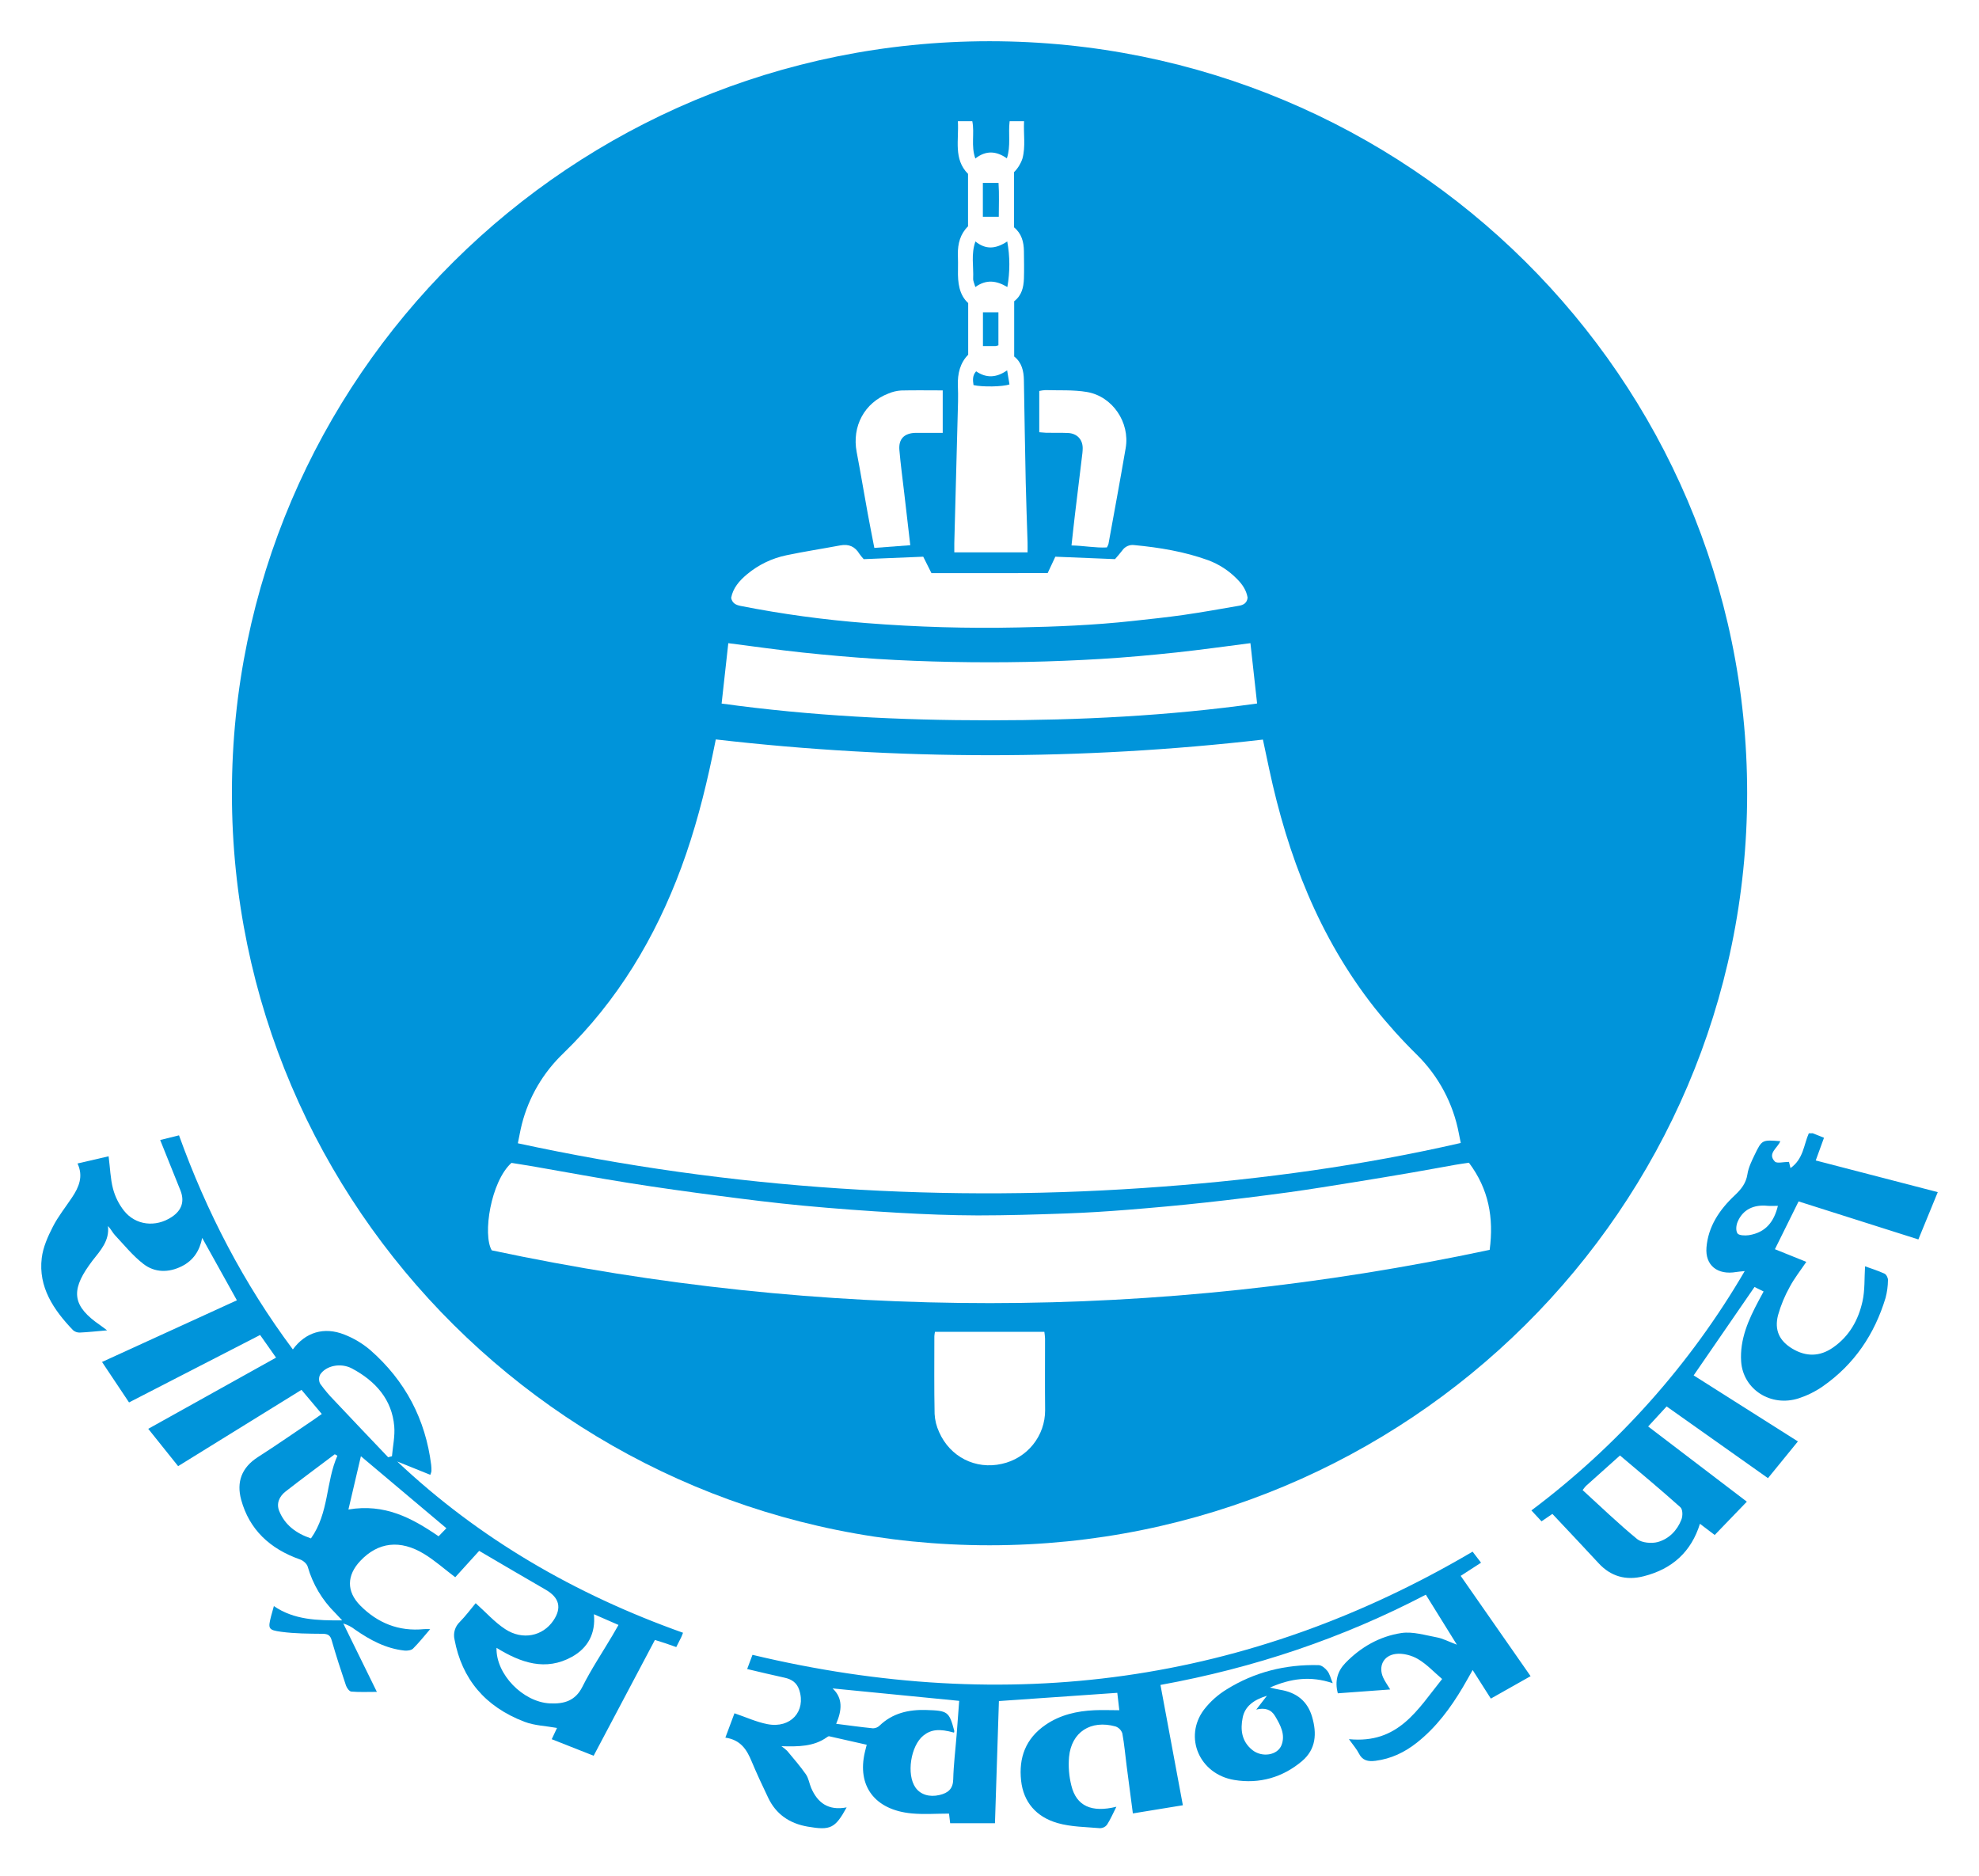
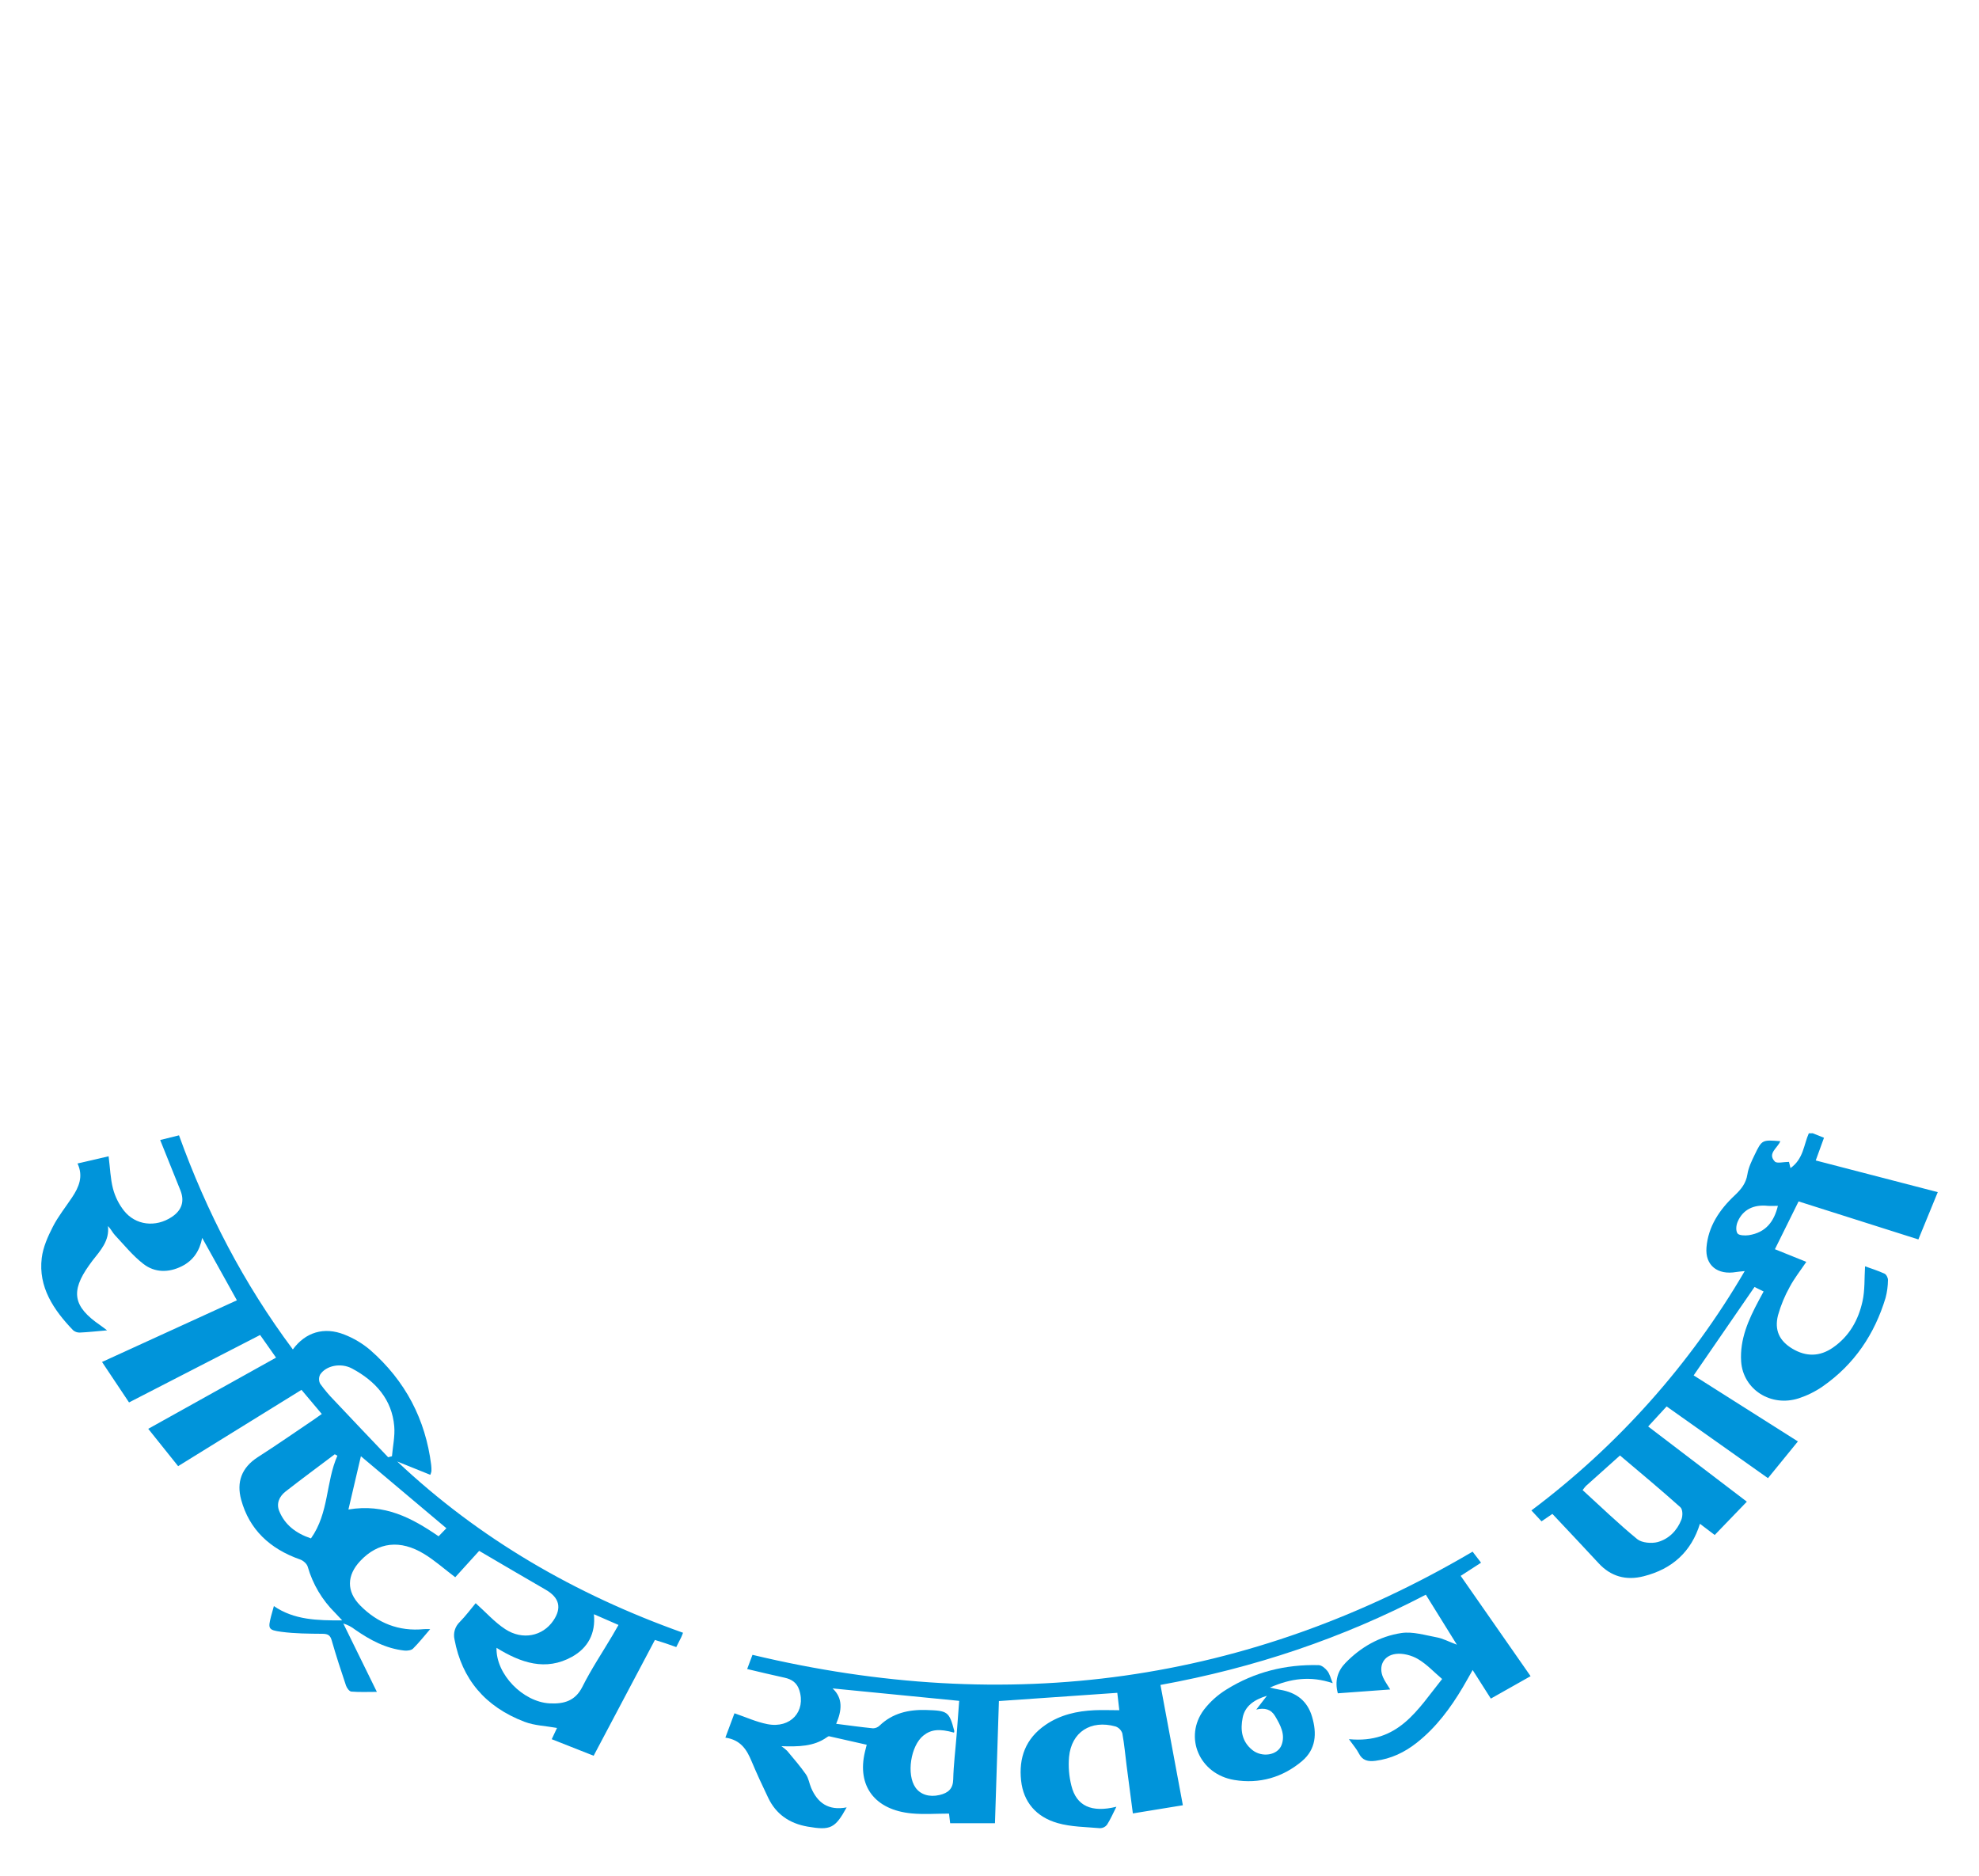
<svg xmlns="http://www.w3.org/2000/svg" width="192" height="182" viewBox="0 0 192 182" fill="none">
  <g filter="url(#filter0_d_2559_23873)">
-     <path d="M96.003 145.928C136.597 145.928 169.506 113.261 169.506 72.964C169.506 32.667 136.597 0 96.003 0C55.408 0 22.5 32.667 22.5 72.964C22.5 113.261 55.408 145.928 96.003 145.928Z" fill="#0094DA" />
    <path d="M122.527 67.758C122.73 68.713 122.93 69.655 123.132 70.607C124.93 79.033 127.965 86.929 133.36 93.78C134.635 95.378 136.005 96.898 137.464 98.333C139.574 100.411 140.995 103.079 141.538 105.98C141.59 106.25 141.645 106.518 141.721 106.895C132.182 109.084 122.556 110.397 112.852 111.126C91.817 112.732 70.979 111.404 50.241 106.925C50.388 106.241 50.481 105.647 50.632 105.066C51.299 102.453 52.689 100.078 54.644 98.207C59.913 93.1 63.576 86.986 66.103 80.155C67.404 76.635 68.344 73.022 69.114 69.356C69.227 68.821 69.334 68.284 69.446 67.742C87.08 69.778 104.892 69.784 122.527 67.758Z" fill="white" />
    <path d="M142.514 108.812C144.438 111.371 144.936 114.156 144.526 117.265C112.185 124.141 79.913 124.157 47.71 117.313C46.81 115.795 47.611 110.638 49.621 108.827C50.366 108.948 51.167 109.072 51.966 109.211C54.985 109.735 57.993 110.298 61.024 110.778C63.913 111.238 66.81 111.639 69.709 112.017C72.442 112.375 75.179 112.72 77.922 112.977C81.01 113.269 84.097 113.492 87.184 113.67C89.74 113.816 92.302 113.917 94.862 113.924C97.704 113.924 100.545 113.837 103.388 113.736C105.385 113.665 107.379 113.539 109.371 113.38C111.894 113.179 114.417 112.951 116.933 112.675C119.646 112.383 122.353 112.042 125.057 111.676C127.174 111.384 129.282 111.036 131.393 110.698C133.28 110.395 135.166 110.081 137.05 109.755C138.434 109.517 139.816 109.256 141.2 109.012C141.601 108.939 142.023 108.885 142.514 108.812Z" fill="white" />
    <path d="M121.315 58.402C121.531 60.365 121.742 62.265 121.962 64.255C113.32 65.467 104.679 65.884 96.014 65.887C87.35 65.89 78.697 65.462 70.01 64.261C70.226 62.299 70.438 60.396 70.659 58.404C73.08 58.713 75.46 59.055 77.849 59.309C80.237 59.562 82.666 59.777 85.08 59.93C87.494 60.083 89.915 60.175 92.335 60.222C94.754 60.269 97.174 60.272 99.592 60.222C102.01 60.172 104.433 60.076 106.847 59.93C109.261 59.784 111.673 59.565 114.078 59.309C116.483 59.052 118.862 58.715 121.315 58.402Z" fill="white" />
-     <path d="M101.642 51.605L102.387 50.013L108.177 50.249C108.426 49.957 108.671 49.689 108.887 49.4C109.014 49.215 109.191 49.068 109.397 48.978C109.604 48.887 109.831 48.856 110.055 48.888C112.496 49.12 114.906 49.518 117.22 50.355C118.278 50.751 119.234 51.374 120.02 52.181C120.523 52.684 120.918 53.255 121.039 53.974C121.001 54.493 120.644 54.704 120.201 54.773C118.437 55.078 116.658 55.4 114.878 55.656C113.209 55.895 111.529 56.07 109.853 56.252C106.186 56.652 102.503 56.806 98.815 56.877C93.891 56.983 88.965 56.842 84.055 56.454C79.959 56.138 75.884 55.582 71.854 54.789C71.413 54.701 71.044 54.539 70.935 54.008C71.114 53.049 71.73 52.342 72.476 51.72C73.578 50.798 74.895 50.162 76.307 49.871C78.038 49.508 79.789 49.242 81.527 48.915C82.352 48.761 82.953 49.031 83.379 49.737C83.507 49.917 83.646 50.088 83.797 50.251L89.57 50.013L90.369 51.608L101.642 51.605Z" fill="white" />
    <path d="M92.585 49.59C92.585 49.25 92.578 48.977 92.585 48.706C92.706 44.126 92.827 39.547 92.948 34.968C92.962 34.438 92.948 33.907 92.931 33.379C92.897 32.248 93.147 31.215 93.932 30.416V25.405C93.05 24.6 92.912 23.425 92.942 22.195C92.956 21.693 92.942 21.189 92.932 20.686C92.913 19.641 93.167 18.696 93.917 17.96V12.87C92.484 11.431 93.044 9.578 92.932 7.763H94.332C94.567 8.93 94.185 10.159 94.626 11.377C95.655 10.578 96.644 10.637 97.686 11.361C98.083 10.152 97.807 8.968 97.953 7.76H99.353C99.287 9.006 99.515 10.206 99.198 11.379C99.034 11.877 98.754 12.331 98.382 12.702V18.056C99.117 18.661 99.33 19.479 99.34 20.371C99.35 21.262 99.368 22.16 99.34 23.052C99.306 23.872 99.134 24.657 98.395 25.229V30.586C99.13 31.169 99.324 31.99 99.337 32.884C99.392 36.178 99.443 39.471 99.514 42.766C99.556 44.72 99.634 46.674 99.693 48.628C99.702 48.927 99.693 49.228 99.693 49.59H92.585ZM97.722 19.428C96.597 20.166 95.634 20.238 94.635 19.428C94.194 20.651 94.468 21.854 94.414 23.03C94.404 23.275 94.537 23.526 94.626 23.848C95.684 23.09 96.659 23.212 97.731 23.848C97.992 22.386 97.989 20.889 97.722 19.428ZM95.356 13.744V17.032H96.901C96.901 15.917 96.951 14.843 96.876 13.744H95.356ZM96.865 29.505V26.301H95.364V29.576C95.805 29.576 96.193 29.576 96.582 29.576C96.679 29.561 96.773 29.537 96.865 29.503V29.505ZM94.449 33.363C95.296 33.56 97.272 33.532 97.938 33.296C97.872 32.894 97.802 32.478 97.71 31.931C96.64 32.681 95.668 32.687 94.702 32.026C94.321 32.451 94.386 32.907 94.449 33.361V33.363Z" fill="white" />
    <path d="M90.709 125.219H101.323C101.356 125.437 101.378 125.657 101.389 125.877C101.389 128.194 101.371 130.51 101.396 132.827C101.4 134.039 100.986 135.216 100.223 136.162C99.46 137.108 98.394 137.767 97.202 138.028C94.638 138.612 92.17 137.345 91.115 134.951C90.856 134.394 90.706 133.794 90.674 133.182C90.624 130.671 90.649 128.158 90.65 125.645C90.66 125.502 90.68 125.359 90.709 125.219Z" fill="white" />
    <path d="M91.462 33.877V37.997H89.772C89.463 37.997 89.153 37.997 88.844 37.997C87.731 38.022 87.164 38.581 87.258 39.671C87.377 41.058 87.565 42.443 87.726 43.828C87.915 45.484 88.105 47.141 88.314 48.898L84.827 49.16C84.596 47.959 84.377 46.871 84.178 45.779C83.818 43.803 83.489 41.823 83.112 39.852C82.641 37.371 83.861 35.074 86.2 34.178C86.588 34.013 87.001 33.914 87.423 33.886C88.728 33.854 90.045 33.877 91.462 33.877Z" fill="white" />
    <path d="M100.828 37.938V33.933C101.021 33.889 101.218 33.861 101.416 33.85C102.762 33.893 104.132 33.807 105.449 34.032C107.937 34.454 109.638 36.987 109.213 39.469C108.682 42.579 108.103 45.68 107.541 48.784C107.502 48.899 107.45 49.009 107.387 49.114C106.287 49.173 105.166 48.944 103.956 48.921C104.074 47.867 104.173 46.904 104.288 45.944C104.526 43.948 104.772 41.952 105.013 39.961C105.032 39.794 105.042 39.627 105.041 39.459C105.031 38.627 104.482 38.051 103.619 38.011C102.917 37.979 102.212 38.001 101.508 37.991C101.298 37.982 101.08 37.953 100.828 37.938Z" fill="white" />
    <path d="M175.868 105.953L176.961 106.391C176.709 107.083 176.453 107.786 176.16 108.592L188 111.665C187.371 113.201 186.762 114.687 186.118 116.254L174.496 112.565C173.732 114.109 172.988 115.609 172.2 117.203L175.246 118.431C174.68 119.27 174.085 120.021 173.646 120.844C173.157 121.717 172.772 122.646 172.501 123.609C172.129 125.068 172.648 126.112 173.901 126.859C175.224 127.647 176.547 127.635 177.824 126.752C179.441 125.636 180.304 124.039 180.698 122.258C180.939 121.169 180.872 120.021 180.945 118.863C181.476 119.056 182.174 119.273 182.831 119.573C183.014 119.656 183.175 119.984 183.168 120.194C183.163 120.781 183.084 121.365 182.933 121.932C181.874 125.413 179.938 128.362 176.812 130.532C176.104 131.019 175.329 131.401 174.511 131.669C171.802 132.544 169.116 130.806 168.925 128.112C168.778 125.945 169.636 124.038 170.639 122.166L171.103 121.305L170.221 120.867C168.244 123.737 166.305 126.558 164.316 129.445L174.43 135.852L171.527 139.416L161.693 132.457L159.903 134.402L169.476 141.698L166.359 144.93L164.926 143.843C164.092 146.528 162.273 148.225 159.468 148.933C157.76 149.371 156.276 148.957 155.09 147.664C153.62 146.07 152.128 144.5 150.612 142.885L149.555 143.605L148.576 142.547C156.965 136.254 164 128.359 169.269 119.326C168.886 119.367 168.663 119.377 168.445 119.415C166.63 119.73 165.419 118.768 165.56 117.035C165.724 115.005 166.817 113.369 168.303 111.976C168.939 111.379 169.397 110.794 169.532 109.933C169.633 109.28 169.943 108.645 170.237 108.036C170.942 106.576 170.961 106.584 172.722 106.722C172.473 107.382 171.434 107.911 172.196 108.699C172.394 108.905 173.038 108.73 173.564 108.73C173.573 108.762 173.619 108.946 173.711 109.333C174.98 108.431 174.99 107.071 175.488 105.959L175.868 105.953ZM153.543 140.574C155.287 142.162 157 143.821 158.847 145.336C159.288 145.692 160.232 145.774 160.828 145.615C161.935 145.308 162.718 144.478 163.122 143.451C163.269 143.093 163.269 142.448 163.024 142.234C161.113 140.522 159.136 138.877 157.169 137.215C156.015 138.248 154.934 139.214 153.855 140.183C153.745 140.308 153.641 140.439 153.543 140.574ZM172.491 112.994C172.115 112.994 171.803 113.02 171.499 112.994C170.124 112.848 169.075 113.374 168.582 114.547C168.435 114.885 168.388 115.399 168.569 115.669C168.704 115.869 169.304 115.897 169.661 115.843C171.312 115.587 172.115 114.534 172.491 112.987V112.994Z" fill="#0094DA" />
    <path d="M38.538 137.799C46.476 145.288 55.792 150.689 66.266 154.416C66.195 154.595 66.153 154.729 66.091 154.853C65.944 155.145 65.797 155.437 65.61 155.805C65.244 155.676 64.907 155.554 64.568 155.44C64.228 155.326 63.93 155.236 63.539 155.113L57.594 166.349L53.528 164.744L54.041 163.651C52.966 163.457 51.85 163.424 50.879 163.051C47.057 161.592 44.81 158.893 44.096 155.066C44.026 154.764 44.035 154.449 44.124 154.152C44.213 153.855 44.378 153.586 44.603 153.371C45.191 152.772 45.684 152.103 46.148 151.548C47.135 152.424 47.978 153.388 49.025 154.071C50.705 155.167 52.657 154.742 53.681 153.242C54.53 151.996 54.269 150.999 52.929 150.232C50.807 149.012 48.7 147.764 46.489 146.47L44.166 149.029C43.137 148.254 42.216 147.424 41.157 146.775C38.821 145.349 36.679 145.62 34.959 147.442C33.636 148.84 33.594 150.407 34.959 151.781C36.619 153.455 38.666 154.31 41.148 154.064C41.295 154.049 41.442 154.064 41.736 154.064C41.141 154.754 40.644 155.387 40.072 155.954C39.906 156.12 39.515 156.172 39.245 156.145C37.422 155.949 35.894 155.113 34.451 154.113C34.111 153.844 33.722 153.641 33.306 153.517C34.363 155.672 35.421 157.826 36.563 160.152C35.671 160.152 34.873 160.191 34.085 160.123C33.889 160.107 33.644 159.767 33.566 159.532C33.076 158.081 32.603 156.625 32.181 155.154C32.041 154.666 31.827 154.521 31.29 154.516C29.957 154.505 28.609 154.5 27.293 154.324C26.013 154.151 25.997 154.013 26.298 152.816C26.369 152.532 26.454 152.251 26.571 151.828C28.544 153.178 30.78 153.226 33.201 153.216C32.907 152.902 32.716 152.689 32.515 152.486C31.256 151.243 30.34 149.7 29.854 148.005C29.775 147.726 29.423 147.412 29.119 147.307C26.17 146.273 24.181 144.389 23.396 141.504C22.939 139.82 23.414 138.398 25.031 137.365C26.834 136.212 28.585 134.99 30.36 133.794C30.635 133.609 30.902 133.414 31.22 133.19L29.25 130.848L17.282 138.251L14.383 134.629L26.782 127.721L25.236 125.525L12.519 132.068L9.899 128.143L22.983 122.16L19.616 116.105C19.371 117.353 18.762 118.294 17.632 118.859C16.353 119.498 15.015 119.479 13.929 118.643C12.887 117.843 12.053 116.8 11.153 115.842C10.917 115.591 10.774 115.259 10.474 114.954C10.643 116.381 9.739 117.334 8.956 118.333C8.844 118.479 8.74 118.625 8.637 118.771C6.828 121.313 7.1 122.777 9.71 124.569C9.898 124.699 10.076 124.842 10.389 125.075C9.397 125.161 8.575 125.252 7.743 125.29C7.505 125.298 7.272 125.218 7.092 125.064C5.181 123.073 3.71 120.868 4.049 118.059C4.175 117.017 4.637 115.978 5.129 115.019C5.638 114.021 6.362 113.122 6.99 112.178C7.658 111.179 8.106 110.135 7.521 108.885L10.537 108.187C10.684 109.312 10.707 110.345 10.962 111.327C11.166 112.098 11.523 112.819 12.013 113.449C13.147 114.895 15.101 115.111 16.665 114.075C17.654 113.417 17.927 112.534 17.492 111.465C16.85 109.881 16.218 108.295 15.54 106.608L17.367 106.154C20.043 113.576 23.63 120.522 28.412 126.927C29.629 125.262 31.437 124.699 33.41 125.485C34.321 125.841 35.165 126.344 35.909 126.975C39.352 129.986 41.281 133.738 41.832 138.124C41.855 138.328 41.864 138.533 41.858 138.738C41.834 138.86 41.797 138.978 41.747 139.092L38.538 137.799ZM48.172 155.878C48.102 158.44 50.736 161.131 53.331 161.268C54.733 161.34 55.82 161.017 56.5 159.663C57.36 157.945 58.444 156.326 59.428 154.662C59.617 154.344 59.797 154.02 60.006 153.658L57.62 152.618C57.804 154.49 57.032 155.891 55.498 156.746C52.94 158.167 50.533 157.333 48.172 155.878ZM37.658 137.387L38.028 137.289C38.11 136.32 38.33 135.341 38.249 134.385C38.032 131.807 36.459 130.008 34.151 128.776C33.048 128.192 31.625 128.503 31.064 129.36C30.991 129.498 30.954 129.652 30.954 129.808C30.954 129.965 30.991 130.119 31.064 130.257C31.484 130.84 31.949 131.391 32.455 131.903C34.183 133.738 35.918 135.566 37.658 137.387ZM42.551 145.056L43.308 144.274L35.014 137.289C34.615 138.989 34.223 140.665 33.804 142.457C37.317 141.867 39.94 143.262 42.551 145.056ZM32.735 137.243L32.48 137.097C30.887 138.298 29.281 139.483 27.708 140.709C27.093 141.189 26.792 141.876 27.089 142.606C27.628 143.926 28.679 144.761 30.169 145.261C31.936 142.763 31.597 139.802 32.735 137.238V137.243Z" fill="#0094DA" />
    <path d="M142.869 146.547L143.689 147.618L141.713 148.896C143.965 152.129 146.196 155.327 148.496 158.627L144.639 160.804C144.042 159.863 143.492 158.992 142.875 158.031C142.52 158.654 142.228 159.19 141.916 159.714C140.723 161.722 139.344 163.594 137.452 165.088C136.283 166.011 134.975 166.644 133.444 166.84C132.73 166.932 132.183 166.815 131.84 166.133C131.62 165.696 131.276 165.312 130.87 164.74C135.679 165.21 137.512 161.893 139.914 158.903C139.111 158.22 138.422 157.467 137.562 156.963C136.961 156.609 136.102 156.379 135.414 156.471C134.201 156.628 133.715 157.681 134.187 158.751C134.348 159.117 134.594 159.451 134.876 159.918L129.794 160.29C129.477 159.098 129.763 158.138 130.538 157.338C132.008 155.823 133.835 154.763 135.963 154.442C137.064 154.277 138.272 154.655 139.416 154.866C139.983 154.973 140.512 155.26 141.344 155.573L138.332 150.722C130.247 154.944 121.69 157.823 112.587 159.478C113.315 163.39 114.028 167.212 114.76 171.152L109.909 171.944C109.703 170.37 109.5 168.843 109.303 167.315C109.168 166.268 109.08 165.214 108.886 164.176C108.835 164.023 108.749 163.882 108.636 163.766C108.522 163.65 108.383 163.561 108.23 163.507C105.826 162.841 103.948 164.047 103.718 166.466C103.638 167.401 103.714 168.343 103.945 169.253C104.431 171.22 105.895 171.896 108.311 171.296C107.987 171.937 107.736 172.519 107.399 173.047C107.32 173.148 107.218 173.231 107.103 173.288C106.987 173.345 106.86 173.376 106.73 173.379C105.347 173.256 103.912 173.256 102.603 172.88C100.528 172.283 99.29 170.837 99.066 168.759C98.829 166.57 99.48 164.69 101.443 163.348C102.851 162.383 104.471 162.009 106.179 161.932C106.948 161.897 107.721 161.932 108.594 161.932C108.524 161.324 108.462 160.784 108.399 160.244L96.913 161.042C96.787 164.943 96.659 168.885 96.53 172.896H92.184C92.146 172.575 92.112 172.294 92.073 171.962C90.849 171.962 89.638 172.055 88.449 171.944C84.865 171.606 83.127 169.277 83.914 165.974C83.974 165.725 84.039 165.477 84.087 165.281C82.822 164.989 81.634 164.719 80.444 164.458C80.375 164.443 80.272 164.521 80.199 164.572C78.941 165.456 77.473 165.474 75.812 165.423C76.011 165.558 76.198 165.71 76.372 165.876C76.991 166.625 77.635 167.358 78.185 168.149C78.45 168.529 78.51 169.024 78.695 169.462C79.307 170.895 80.347 171.702 82.141 171.359C81.019 173.402 80.566 173.606 78.358 173.225C76.569 172.916 75.283 172 74.536 170.441C73.975 169.274 73.423 168.086 72.919 166.886C72.458 165.773 71.874 164.81 70.374 164.591C70.694 163.733 70.985 162.952 71.257 162.228C72.372 162.605 73.387 163.078 74.458 163.283C76.705 163.721 78.213 162.033 77.545 159.975C77.316 159.272 76.829 158.927 76.099 158.771C74.923 158.52 73.756 158.231 72.489 157.935C72.681 157.423 72.841 156.994 73.004 156.558C97.809 162.487 121.102 159.362 142.869 146.547ZM92.559 164.105C91.148 163.709 90.338 163.791 89.593 164.384C88.347 165.374 87.923 168.178 88.825 169.443C89.306 170.122 90.176 170.386 91.149 170.158C91.993 169.961 92.459 169.555 92.48 168.645C92.515 167.212 92.696 165.782 92.809 164.35C92.899 163.222 92.98 162.093 93.059 161.023L80.777 159.816C81.797 160.769 81.685 161.947 81.124 163.25C82.376 163.409 83.537 163.571 84.703 163.688C84.941 163.682 85.168 163.588 85.338 163.423C86.586 162.224 88.131 161.858 89.853 161.91C91.955 161.973 92.086 162.056 92.587 163.953C92.584 164.005 92.575 164.056 92.559 164.105Z" fill="#0094DA" />
    <path d="M129.3 159.309C127.137 158.58 125.228 158.844 123.203 159.734C123.622 159.826 123.893 159.899 124.169 159.943C125.8 160.205 126.852 161.049 127.299 162.578C127.769 164.183 127.689 165.714 126.311 166.876C124.456 168.441 122.195 169.108 119.74 168.697C116.359 168.134 114.823 164.541 116.8 161.888C117.407 161.101 118.155 160.431 119.005 159.912C121.694 158.235 124.7 157.475 127.924 157.557C128.218 157.557 128.579 157.862 128.776 158.117C129.01 158.412 129.092 158.807 129.3 159.309ZM122.914 160.531C121.605 160.931 120.779 161.567 120.562 162.654C120.331 163.808 120.447 164.945 121.497 165.79C122.432 166.544 123.949 166.312 124.332 165.316C124.729 164.284 124.221 163.375 123.706 162.498C123.324 161.851 122.709 161.663 121.88 161.869L122.914 160.531Z" fill="#0094DA" />
  </g>
  <defs>
    <filter id="filter0_d_2559_23873" x="0" y="0" width="192" height="181.381" filterUnits="userSpaceOnUse" color-interpolation-filters="sRGB">
      <feFlood flood-opacity="0" result="BackgroundImageFix" />
      <feColorMatrix in="SourceAlpha" type="matrix" values="0 0 0 0 0 0 0 0 0 0 0 0 0 0 0 0 0 0 127 0" result="hardAlpha" />
      <feOffset dy="4" />
      <feGaussianBlur stdDeviation="2" />
      <feComposite in2="hardAlpha" operator="out" />
      <feColorMatrix type="matrix" values="0 0 0 0 0 0 0 0 0 0.58 0 0 0 0 0.855 0 0 0 0.16 0" />
      <feBlend mode="normal" in2="BackgroundImageFix" result="effect1_dropShadow_2559_23873" />
      <feBlend mode="normal" in="SourceGraphic" in2="effect1_dropShadow_2559_23873" result="shape" />
    </filter>
  </defs>
</svg>